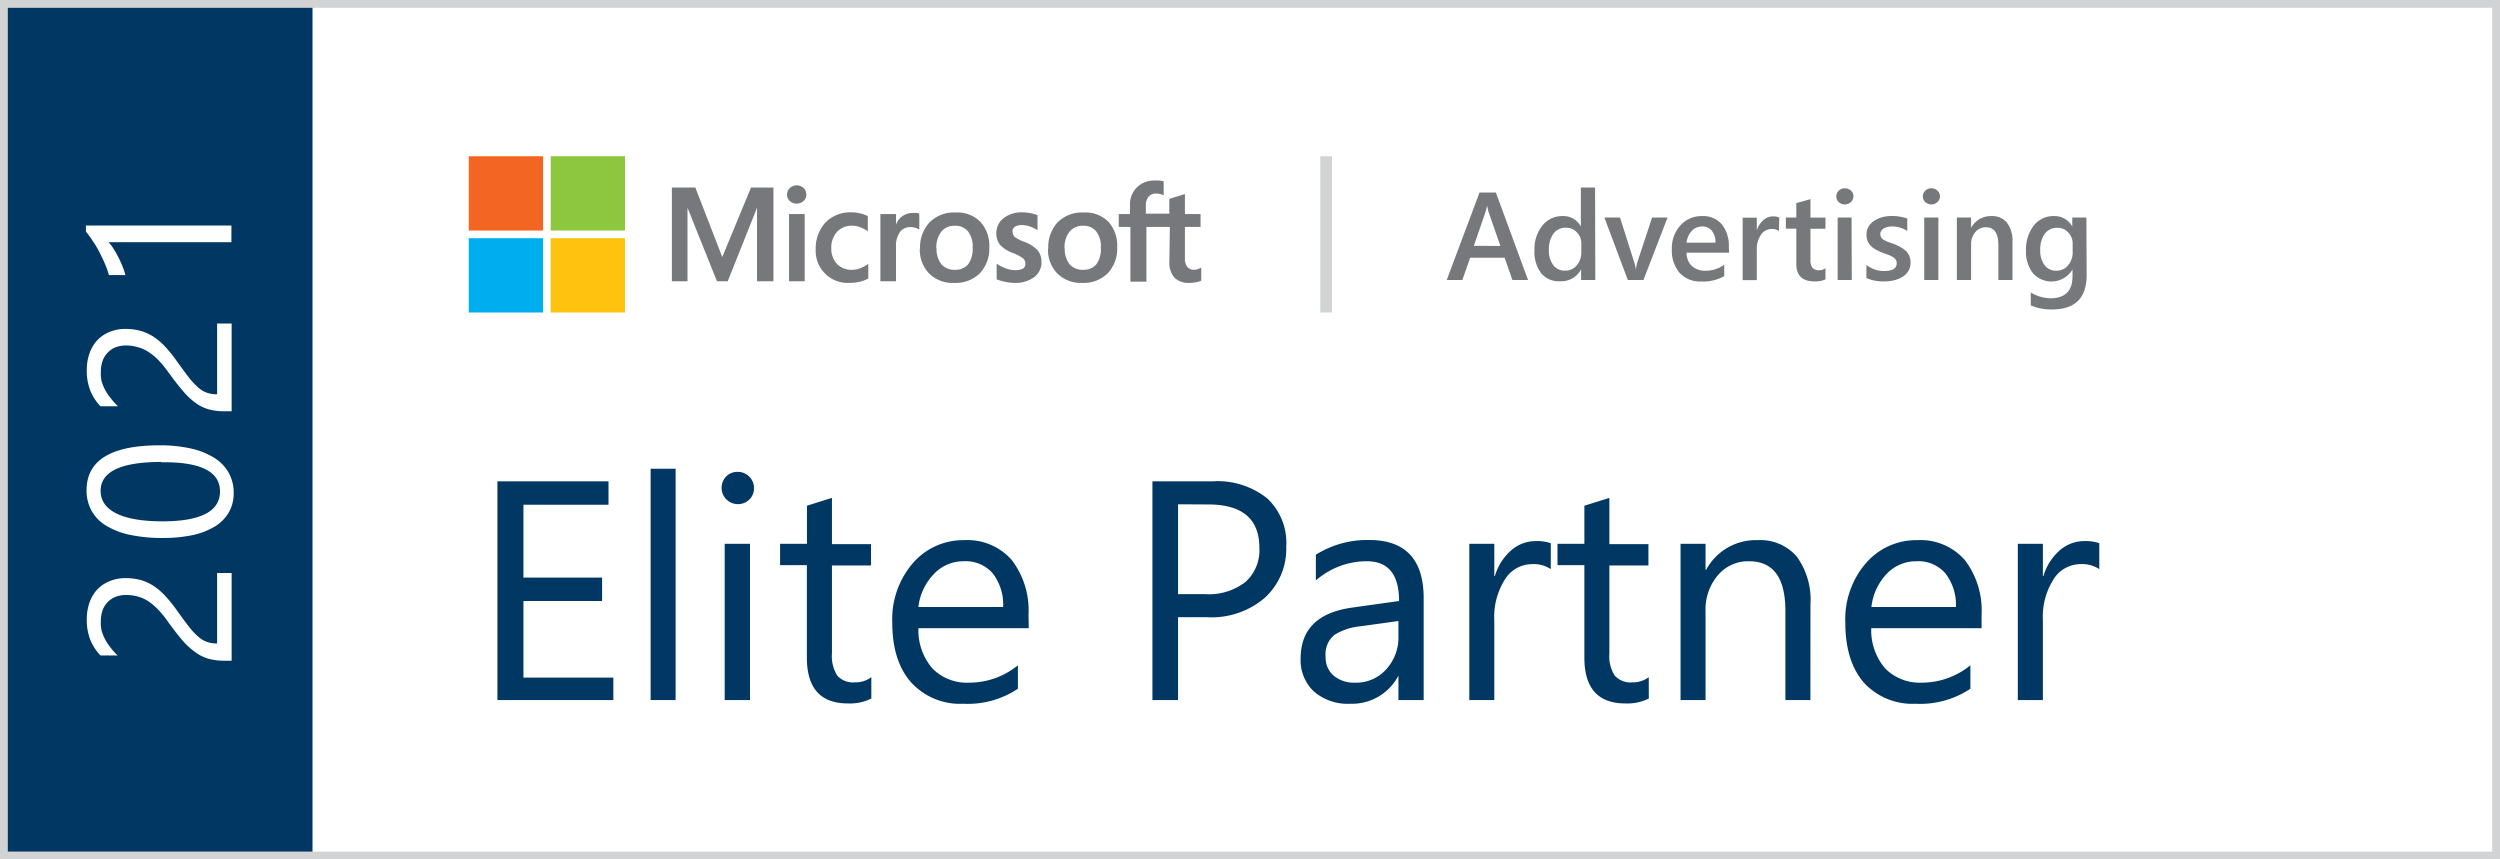
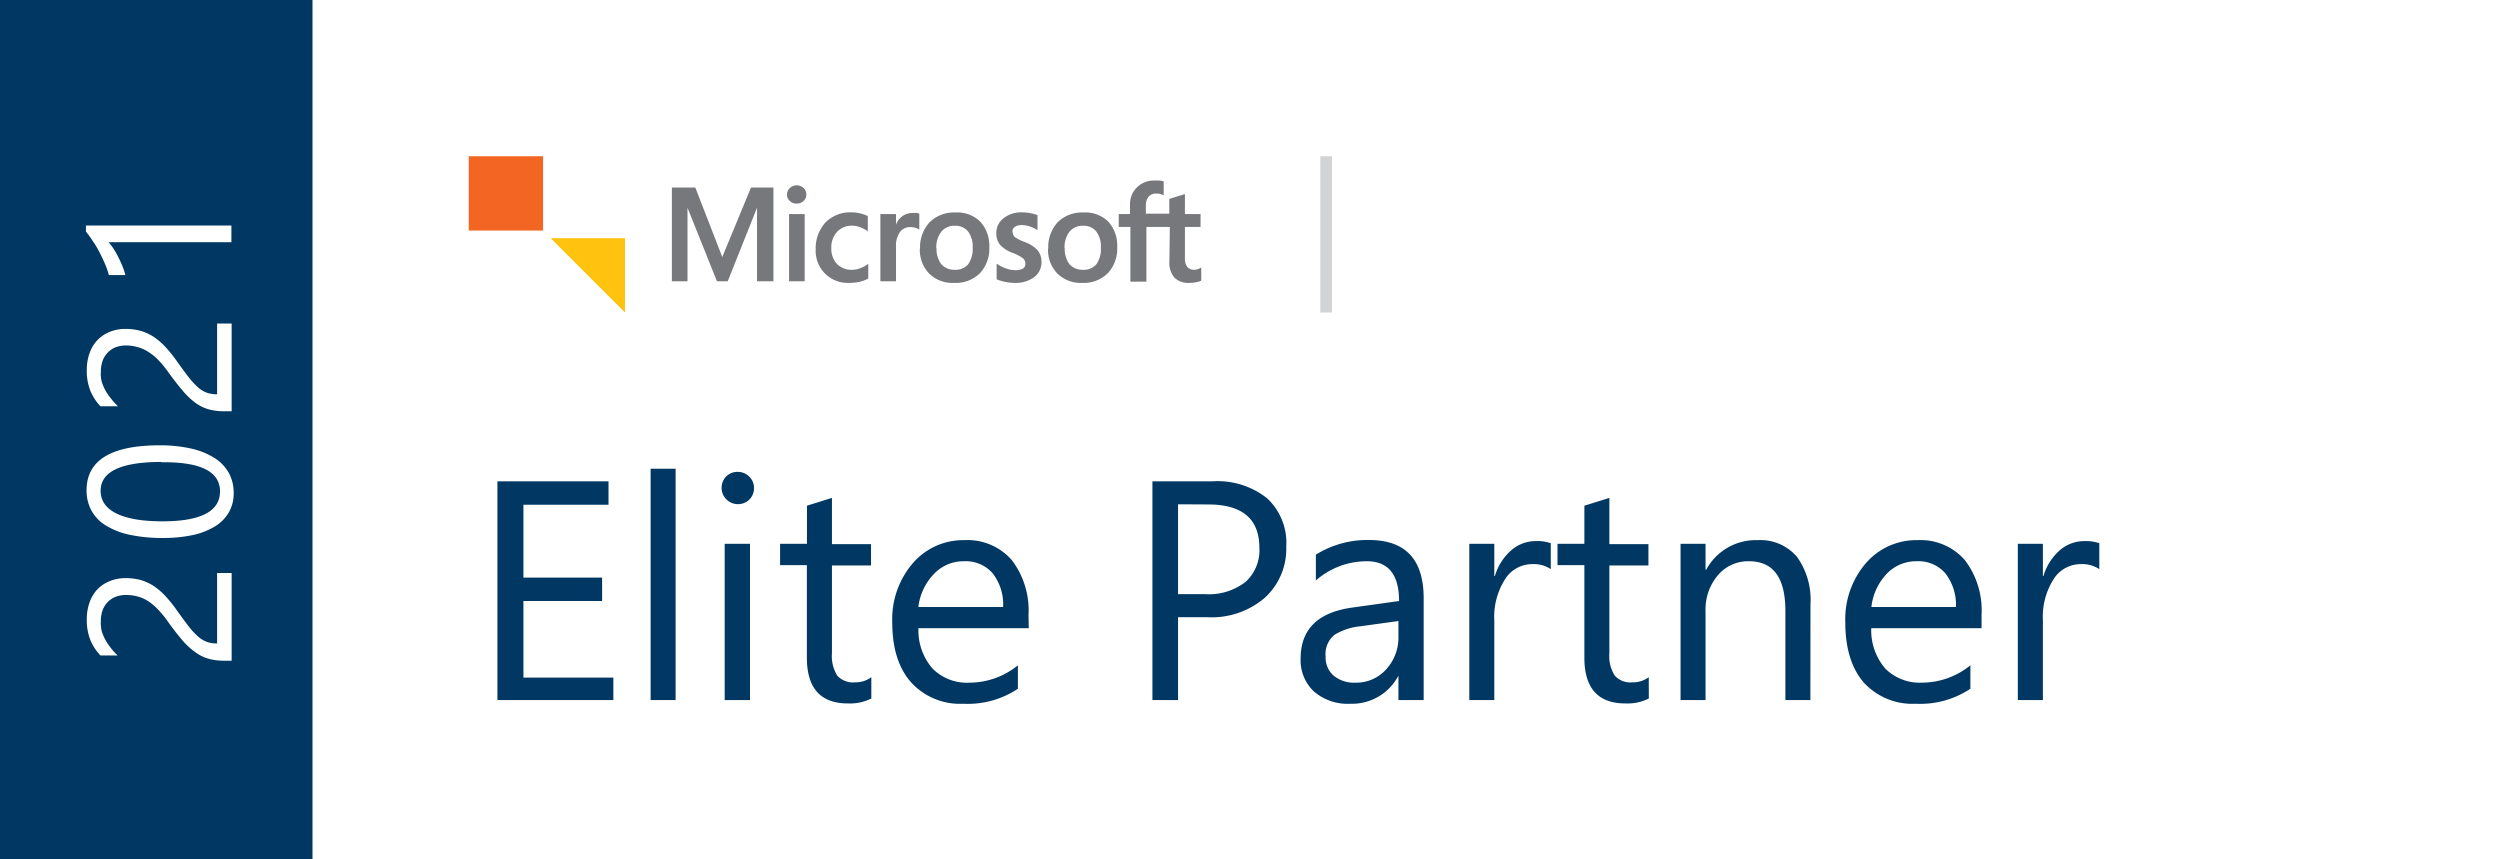
<svg xmlns="http://www.w3.org/2000/svg" viewBox="0 0 320 110">
  <defs>
    <style>.cls-1{fill:#fff}.cls-2{fill:#003863}.cls-3{fill:#77787b}.cls-8{fill:#d1d3d4}</style>
  </defs>
  <g id="b_g" data-name="b/g">
    <path class="cls-1" d="M0 0h320v110H0z" />
    <path class="cls-2" d="M0 0h40v110H0z" />
  </g>
  <g id="text">
    <path class="cls-1" d="M16.19 76.16a3.66 3.66 0 00-1.46.26 2.83 2.83 0 00-1 .71 2.88 2.88 0 00-.62 1.06 4 4 0 00-.2 1.32A4.38 4.38 0 0013 80.7a5.56 5.56 0 00.46 1.14 6.93 6.93 0 00.7 1.06 7.42 7.42 0 00.9 1h-2.2a6.33 6.33 0 01-1.3-2 6.92 6.92 0 01-.45-2.65 6.33 6.33 0 01.33-2.07 4.8 4.8 0 01.94-1.65 4.4 4.4 0 011.54-1.09A5.13 5.13 0 0116 74a7.46 7.46 0 012 .24 6.45 6.45 0 011.65.75 8.54 8.54 0 011.48 1.26 17.81 17.81 0 011.45 1.79c.61.86 1.13 1.56 1.56 2.12a9.52 9.52 0 001.22 1.32 3.54 3.54 0 001.12.68 3.76 3.76 0 001.31.2v-9.02h1.86v11.23h-.9a7.55 7.55 0 01-2.06-.25 5.3 5.3 0 01-1.69-.84A9.07 9.07 0 0123.38 82c-.54-.63-1.14-1.4-1.81-2.32A13 13 0 0020.21 78a7.25 7.25 0 00-1.29-1.08 4.54 4.54 0 00-1.31-.57 5.47 5.47 0 00-1.42-.19zM20.44 57a18.11 18.11 0 014 .41 9.57 9.57 0 013 1.2 5.4 5.4 0 011.84 1.91 5.26 5.26 0 01.63 2.59 4.9 4.9 0 01-.6 2.44 5.15 5.15 0 01-1.76 1.81 9.11 9.11 0 01-2.84 1.12 17.8 17.8 0 01-3.85.38 19.71 19.71 0 01-4.22-.4 9.54 9.54 0 01-3.06-1.18 5.12 5.12 0 01-1.87-1.92 5.38 5.38 0 01-.63-2.63Q11.11 57 20.44 57zm.21 2.13c-5.18 0-7.77 1.24-7.77 3.7s2.63 3.9 7.91 3.9q7.37 0 7.37-3.83t-7.51-3.73zm-4.46-14.91a3.84 3.84 0 00-1.46.26 2.85 2.85 0 00-1 .72 2.88 2.88 0 00-.62 1.06 4 4 0 00-.2 1.32 4.38 4.38 0 00.09 1.19 5.56 5.56 0 00.46 1.14A6.93 6.93 0 0014.2 51a8.13 8.13 0 00.9 1h-2.24a6.33 6.33 0 01-1.3-2 6.92 6.92 0 01-.45-2.65 6.33 6.33 0 01.33-2.07 4.8 4.8 0 01.94-1.65 4.55 4.55 0 011.54-1.1A5.3 5.3 0 0116 42.1a7.45 7.45 0 012 .25 6.45 6.45 0 011.65.75 8.54 8.54 0 011.48 1.26 17.81 17.81 0 011.45 1.79c.61.86 1.13 1.56 1.56 2.12a9.52 9.52 0 001.22 1.32 3.54 3.54 0 001.12.68 4 4 0 001.31.2v-9.06h1.86v11.23h-.9a7.55 7.55 0 01-2.06-.25 5.3 5.3 0 01-1.69-.84A9.07 9.07 0 0123.38 50c-.54-.63-1.14-1.4-1.81-2.32a13 13 0 00-1.36-1.65A6.84 6.84 0 0018.92 45a4.54 4.54 0 00-1.31-.57 5.47 5.47 0 00-1.42-.21zm13.43-15.35V31H13.89a4.75 4.75 0 01.55.7 10 10 0 01.62 1.05c.2.38.39.79.57 1.21a8.75 8.75 0 01.42 1.25h-2.11a10.57 10.57 0 00-.51-1.45c-.22-.51-.46-1-.72-1.51s-.55-1-.84-1.4a11.86 11.86 0 00-.87-1.2v-.78z" />
    <path class="cls-3" d="M99 24v12h-2.1v-9.41L93.15 36h-1.38L88 26.59V36h-2V24h3l3.45 8.9 3.68-8.9zm1.74.91a1.12 1.12 0 01.36-.84 1.29 1.29 0 011.76 0 1.14 1.14 0 01.35.83 1.08 1.08 0 01-.36.83 1.25 1.25 0 01-.88.33 1.21 1.21 0 01-.87-.33 1.1 1.1 0 01-.37-.82zM103 27.4V36h-2v-8.6zm6.14 7.13a2.75 2.75 0 001-.21 4.47 4.47 0 001-.55v1.88a4.49 4.49 0 01-1.1.42 6.29 6.29 0 01-1.35.14 4.09 4.09 0 01-4.28-4.27 4.92 4.92 0 011.21-3.42 4.42 4.42 0 013.38-1.34 4.54 4.54 0 011.15.15 3.94 3.94 0 01.93.33v1.95a3.8 3.8 0 00-1-.53 2.69 2.69 0 00-1-.19 2.52 2.52 0 00-1.93.78 2.91 2.91 0 00-.74 2.1 2.8 2.8 0 00.71 2 2.57 2.57 0 001.99.76zm7.76-7.27a2.85 2.85 0 01.44 0 2 2 0 01.33.08v2.05a1.89 1.89 0 00-.47-.22 2.28 2.28 0 00-.74-.1 1.58 1.58 0 00-1.26.62 3.06 3.06 0 00-.51 1.94V36h-2v-8.6h2v1.35a2.33 2.33 0 01.84-1.1 2.28 2.28 0 011.34-.39zm.87 4.56a4.68 4.68 0 011.23-3.38 4.44 4.44 0 013.35-1.24 4.14 4.14 0 013.15 1.2 4.55 4.55 0 011.13 3.24 4.58 4.58 0 01-1.2 3.33 4.36 4.36 0 01-3.28 1.24 4.26 4.26 0 01-3.23-1.21 4.34 4.34 0 01-1.18-3.18zm2.11-.06a3.13 3.13 0 00.61 2.06 2.2 2.2 0 001.75.71 2.07 2.07 0 001.69-.71 3.34 3.34 0 00.57-2.11 3.17 3.17 0 00-.6-2.1 2.06 2.06 0 00-1.67-.71 2.13 2.13 0 00-1.73.74 3.25 3.25 0 00-.65 2.12zm9.74-2.1a.89.89 0 00.28.68 4.78 4.78 0 001.22.62 4.31 4.31 0 011.71 1.09 2.32 2.32 0 01.48 1.47 2.36 2.36 0 01-.93 1.95 4 4 0 01-2.52.74 5.91 5.91 0 01-1.19-.13 6 6 0 01-1.1-.33v-2a5.35 5.35 0 001.19.61 3.52 3.52 0 001.16.22 2.06 2.06 0 001-.19.68.68 0 00.33-.64.91.91 0 00-.34-.71 5.56 5.56 0 00-1.29-.67 4.06 4.06 0 01-1.62-1.04 2.33 2.33 0 01-.47-1.49 2.35 2.35 0 01.93-1.91 3.67 3.67 0 012.4-.75 5.47 5.47 0 011 .1 4.66 4.66 0 01.94.26v1.92a4.84 4.84 0 00-.94-.46 3.34 3.34 0 00-1.06-.19 1.53 1.53 0 00-.9.23.7.7 0 00-.31.62zm4.56 2.16a4.68 4.68 0 011.21-3.38 4.44 4.44 0 013.35-1.24 4.14 4.14 0 013.15 1.2 4.55 4.55 0 011.11 3.24 4.58 4.58 0 01-1.2 3.33 4.36 4.36 0 01-3.28 1.24 4.26 4.26 0 01-3.19-1.21 4.34 4.34 0 01-1.18-3.18zm2.11-.06a3.13 3.13 0 00.61 2.06 2.2 2.2 0 001.75.71 2.07 2.07 0 001.69-.71 3.34 3.34 0 00.57-2.11 3.17 3.17 0 00-.6-2.1 2.06 2.06 0 00-1.67-.71 2.13 2.13 0 00-1.73.74 3.25 3.25 0 00-.65 2.12zm13.45-2.71h-3v7h-2.05v-7h-1.49V27.4h1.44v-1.2a3 3 0 01.89-2.22 3.08 3.08 0 012.26-.87 6 6 0 01.65 0 3.24 3.24 0 01.51.11V25a2.72 2.72 0 00-.36-.14 1.67 1.67 0 00-.57-.08 1.23 1.23 0 00-1 .39 1.77 1.77 0 00-.35 1.18v1h3v-1.89l2-.62v2.56h2v1.65h-2v4a1.71 1.71 0 00.33 1.15 1.16 1.16 0 00.91.33 1.22 1.22 0 00.42-.09 1.56 1.56 0 00.43-.2v1.68a2.3 2.3 0 01-.64.2 4.38 4.38 0 01-.88.09 2.54 2.54 0 01-1.92-.68 2.91 2.91 0 01-.64-2.06z" />
    <path fill="#f26522" d="M60 20h9.51v9.51H60z" />
-     <path fill="#8dc63f" d="M70.49 20H80v9.51h-9.51z" />
-     <path fill="#00aeef" d="M60 30.49h9.51V40H60z" />
-     <path fill="#ffc20e" d="M70.49 30.49H80V40h-9.51z" />
-     <path class="cls-3" d="M195.59 35.84h-2l-1-2.85h-4.41l-1 2.85h-2l4.2-11.2h2.09zm-3.54-4.36L190.49 27c0-.15-.09-.38-.15-.7a4.83 4.83 0 01-.15.7l-1.54 4.47zm12.15 4.36h-1.82v-1.36a2.87 2.87 0 01-2.72 1.52 2.93 2.93 0 01-2.37-1 4.47 4.47 0 01-.88-2.93 4.83 4.83 0 011-3.18 3.21 3.21 0 012.59-1.23 2.5 2.5 0 012.35 1.34v-5h1.82zm-1.79-3.65v-1a2 2 0 00-.56-1.44 1.84 1.84 0 00-1.41-.6 1.9 1.9 0 00-1.6.76 3.38 3.38 0 00-.58 2.1 3.06 3.06 0 00.56 1.93 1.8 1.8 0 001.5.7 1.88 1.88 0 001.51-.68 2.59 2.59 0 00.58-1.77zm11.04-4.35l-3.09 8h-2l-3-8h2l1.78 5.6a5.45 5.45 0 01.25 1.08 5.87 5.87 0 01.22-1.05l1.86-5.63zm7.88 4.5h-5.45a2.31 2.31 0 00.68 1.71 2.53 2.53 0 001.79.6 3.94 3.94 0 002.35-.77v1.46a5.35 5.35 0 01-2.89.69 3.58 3.58 0 01-2.81-1.09 4.39 4.39 0 01-1-3.06 4.27 4.27 0 011.11-3.05 3.61 3.61 0 012.74-1.17 3.15 3.15 0 012.54 1.05 4.37 4.37 0 01.9 2.93zm-1.75-1.28a2.35 2.35 0 00-.46-1.52 1.52 1.52 0 00-1.25-.55 1.79 1.79 0 00-1.33.57 2.6 2.6 0 00-.66 1.5zm8.12-1.49a1.53 1.53 0 00-.95-.26 1.62 1.62 0 00-1.34.73 3.23 3.23 0 00-.54 2v3.82h-1.81v-8h1.81v1.65a2.76 2.76 0 01.82-1.31 1.8 1.8 0 011.31-.5 1.56 1.56 0 01.75.15zm5.96 6.19a3.12 3.12 0 01-1.4.26c-1.55 0-2.33-.74-2.33-2.23v-4.52h-1.34v-1.43h1.34V26l1.81-.51v2.36h1.92v1.43h-1.92v4a1.57 1.57 0 00.26 1 1.08 1.08 0 00.86.31 1.25 1.25 0 00.8-.27zm2.47-9.6a1.1 1.1 0 01-.76-.28 1 1 0 010-1.48 1.07 1.07 0 01.76-.3 1.13 1.13 0 01.79.3 1 1 0 01.32.74 1 1 0 01-.32.72 1.13 1.13 0 01-.79.3zm.9 9.68h-1.81v-8H237zm1.87-.25v-1.68a3.59 3.59 0 002.24.78c1.1 0 1.64-.32 1.64-1a.75.75 0 00-.14-.47 1.41 1.41 0 00-.38-.34 3.69 3.69 0 00-.56-.26l-.72-.27a6.74 6.74 0 01-.89-.41 2.86 2.86 0 01-.66-.5 1.86 1.86 0 01-.39-.63 2.24 2.24 0 01-.13-.82 1.94 1.94 0 01.27-1 2.37 2.37 0 01.74-.74 3.38 3.38 0 011-.45 4.89 4.89 0 011.21-.15 5.65 5.65 0 012 .33v1.59a3.34 3.34 0 00-1.94-.58 2.35 2.35 0 00-.62.07 1.45 1.45 0 00-.47.2.89.89 0 00-.31.3.7.7 0 00-.11.38.84.84 0 00.11.44.92.92 0 00.33.32 3 3 0 00.51.25c.2.07.43.16.69.24s.65.29.93.43a3.13 3.13 0 01.7.5 1.88 1.88 0 01.44.64 2.06 2.06 0 01.16.86 2 2 0 01-.28 1.07 2.44 2.44 0 01-.75.75 3.76 3.76 0 01-1.08.44 6 6 0 01-1.3.14 5.32 5.32 0 01-2.24-.43zm8.31-9.43a1.1 1.1 0 01-.76-.28 1 1 0 010-1.48 1.07 1.07 0 01.76-.3 1.09 1.09 0 01.78.3.94.94 0 01.32.74.93.93 0 01-.32.72 1.09 1.09 0 01-.78.3zm.9 9.68h-1.81v-8h1.81zm9.49 0h-1.81v-4.5q0-2.25-1.59-2.25a1.71 1.71 0 00-1.36.63 2.28 2.28 0 00-.54 1.56v4.56h-1.82v-8h1.82v1.33a2.84 2.84 0 012.59-1.51 2.44 2.44 0 012 .84 3.88 3.88 0 01.71 2.5zm9.49-.64q0 4.41-4.42 4.41a6.55 6.55 0 01-2.73-.52v-1.66a5 5 0 002.49.75c1.9 0 2.85-.93 2.85-2.8v-.88a3.15 3.15 0 01-5.06.47 4.38 4.38 0 01-.89-2.87 5 5 0 011-3.24 3.2 3.2 0 012.64-1.2 2.54 2.54 0 012.28 1.34v-1.16h1.81zm-1.79-3v-1a2.05 2.05 0 00-.56-1.44 1.83 1.83 0 00-1.4-.6 1.94 1.94 0 00-1.61.76 3.44 3.44 0 00-.58 2.13 3 3 0 00.56 1.89 1.79 1.79 0 001.48.71 1.93 1.93 0 001.52-.68 2.56 2.56 0 00.59-1.79z" />
+     <path fill="#ffc20e" d="M70.49 30.49H80V40z" />
    <path class="cls-8" d="M169 20h1.5v20H169z" />
    <path class="cls-2" d="M78.51 89.61H63.67v-28h14.22v3H67v9.32h10.07v3H67v9.8h11.51zm7.97 0h-3.2V60h3.2zm7.92-25.08A2.09 2.09 0 0192.94 61a2 2 0 011.46-.6 2.07 2.07 0 011.5.6 2 2 0 01.61 1.49 2 2 0 01-.61 1.47 2.07 2.07 0 01-1.5.57zM96 89.61h-3.24v-20H96zm15.53-.2a6.15 6.15 0 01-3 .63q-5.25 0-5.25-5.86V72.34h-3.43v-2.73h3.44v-4.88l3.2-1v5.92h5v2.73h-5v11.23a4.71 4.71 0 00.68 2.87 2.72 2.72 0 002.27.86 3.38 3.38 0 002.09-.66zm20.15-9h-14.12a7.45 7.45 0 001.8 5.16 6.18 6.18 0 004.72 1.81 9.83 9.83 0 006.21-2.22v3a11.56 11.56 0 01-7 1.92 8.45 8.45 0 01-6.66-2.73c-1.61-1.81-2.42-4.37-2.42-7.66a11 11 0 012.64-7.61 8.51 8.51 0 016.58-2.94 7.53 7.53 0 016.07 2.54 10.59 10.59 0 012.15 7zm-3.28-2.71a6.51 6.51 0 00-1.34-4.32 4.55 4.55 0 00-3.66-1.54 5.19 5.19 0 00-3.85 1.62 7.32 7.32 0 00-2 4.24zm22.39 1.3v10.61h-3.28v-28h7.7a10.15 10.15 0 017 2.19 7.79 7.79 0 012.43 6.2 8.47 8.47 0 01-2.75 6.52 10.43 10.43 0 01-7.41 2.48zm0-14.45v11.5h3.44a7.65 7.65 0 005.18-1.55 5.45 5.45 0 001.79-4.38q0-5.55-6.56-5.55zm31.44 25.06H179v-3.13a6.7 6.7 0 01-6.15 3.6 6.61 6.61 0 01-4.68-1.58 5.49 5.49 0 01-1.69-4.2q0-5.61 6.6-6.53l6-.84c0-3.39-1.38-5.09-4.12-5.09a9.86 9.86 0 00-6.53 2.46V71a12.43 12.43 0 016.8-1.88q7 0 7 7.46zM179 79.49l-4.83.67a7.74 7.74 0 00-3.36 1.1 3.19 3.19 0 00-1.13 2.8 3.06 3.06 0 001 2.4 4.05 4.05 0 002.78.92 5.13 5.13 0 003.94-1.67 6 6 0 001.6-4.23zm19.5-6.64a3.92 3.92 0 00-2.42-.64 4.08 4.08 0 00-3.43 1.93 8.93 8.93 0 00-1.38 5.27v10.2h-3.2v-20h3.2v4.12h.08a6.91 6.91 0 012.09-3.29 4.74 4.74 0 013.14-1.18 5.33 5.33 0 011.92.27zm12.55 16.56a6.12 6.12 0 01-3 .63q-5.25 0-5.25-5.86V72.34h-3.44v-2.73h3.44v-4.88l3.2-1v5.92h5v2.73h-5v11.23a4.63 4.63 0 00.69 2.87 2.69 2.69 0 002.26.86 3.38 3.38 0 002.09-.66zm20.68.2h-3.2V78.2q0-6.36-4.65-6.36a5.07 5.07 0 00-4 1.8 6.75 6.75 0 00-1.57 4.56v11.41h-3.2v-20h3.2v3.32h.08a7.21 7.21 0 016.61-3.79 6.13 6.13 0 015 2.12 9.42 9.42 0 011.74 6.12zm21.91-9.2h-14.12a7.5 7.5 0 001.79 5.16 6.22 6.22 0 004.69 1.81 9.85 9.85 0 006.21-2.22v3a11.58 11.58 0 01-7 1.92 8.43 8.43 0 01-6.66-2.73c-1.55-1.81-2.35-4.35-2.35-7.66a11 11 0 012.64-7.61 8.51 8.51 0 016.58-2.94 7.53 7.53 0 016.07 2.54 10.59 10.59 0 012.15 7zm-3.28-2.71a6.56 6.56 0 00-1.36-4.32 4.55 4.55 0 00-3.66-1.54 5.17 5.17 0 00-3.85 1.62 7.32 7.32 0 00-1.95 4.24zm18.35-4.85a3.92 3.92 0 00-2.42-.64 4.08 4.08 0 00-3.43 1.93 8.93 8.93 0 00-1.37 5.27v10.2h-3.21v-20h3.21v4.12h.07a7.06 7.06 0 012.09-3.29 4.77 4.77 0 013.15-1.18 5.27 5.27 0 011.91.27z" />
  </g>
-   <path class="cls-8" d="M319 1v108H1V1h318m1-1H0v110h320V0z" id="border" />
</svg>